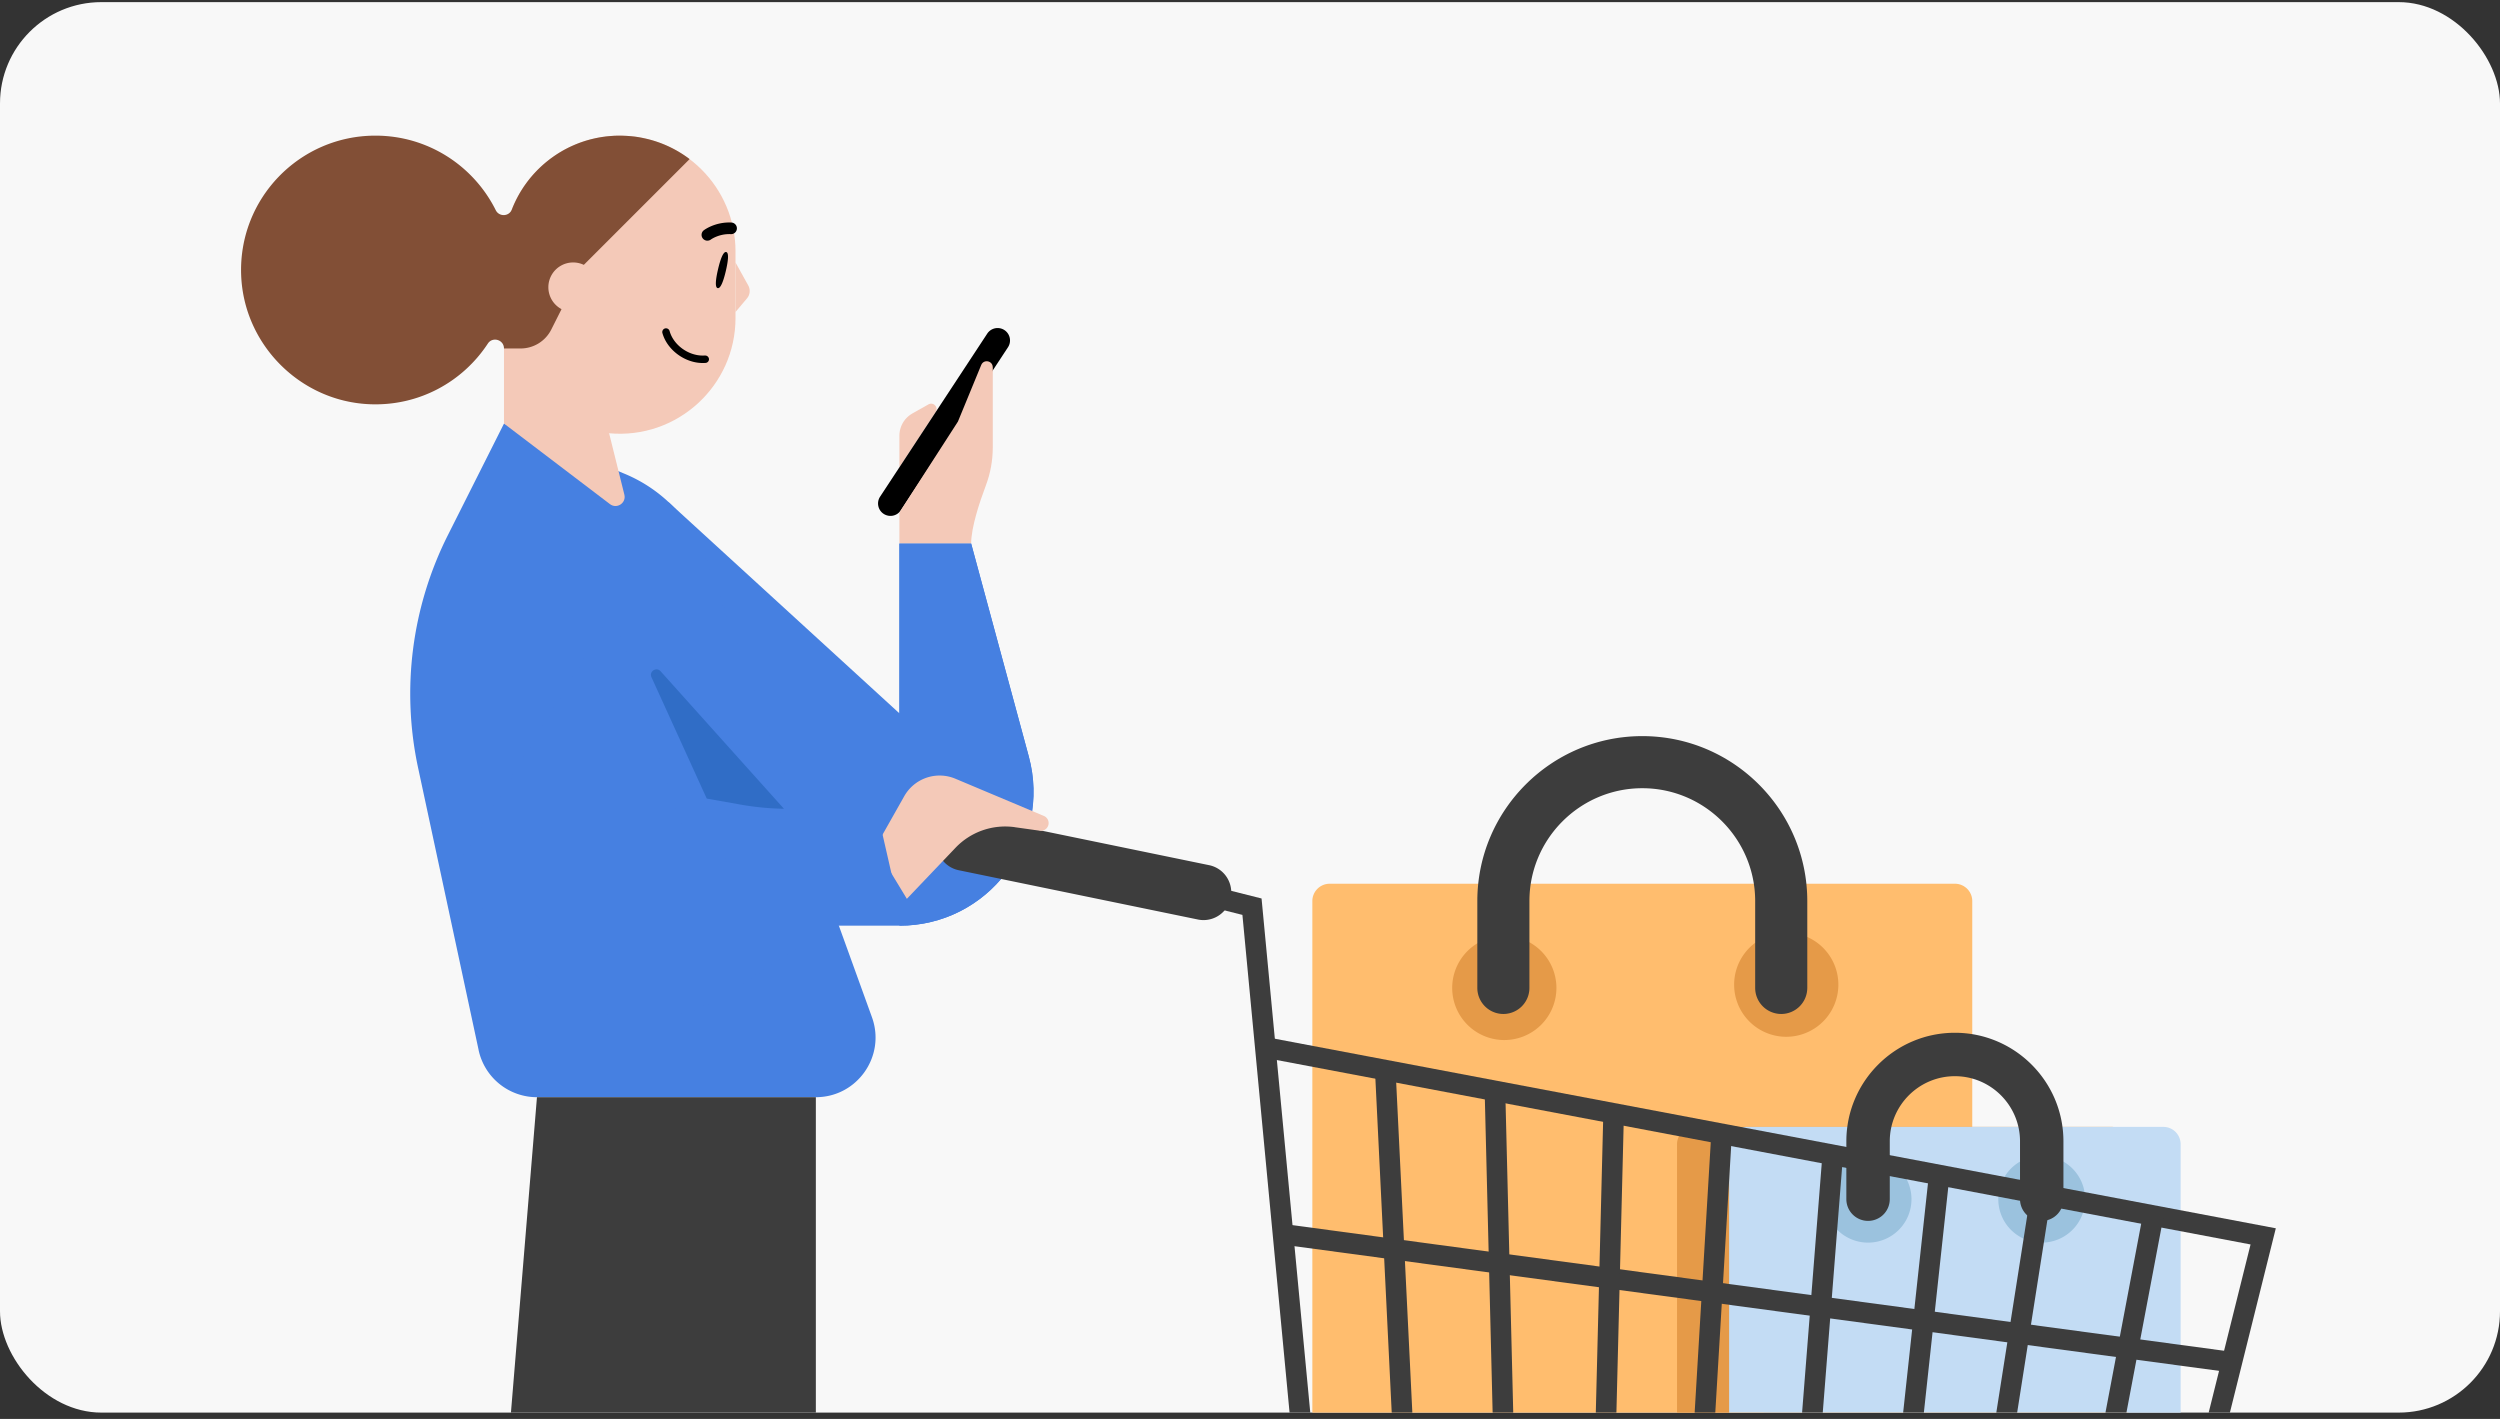
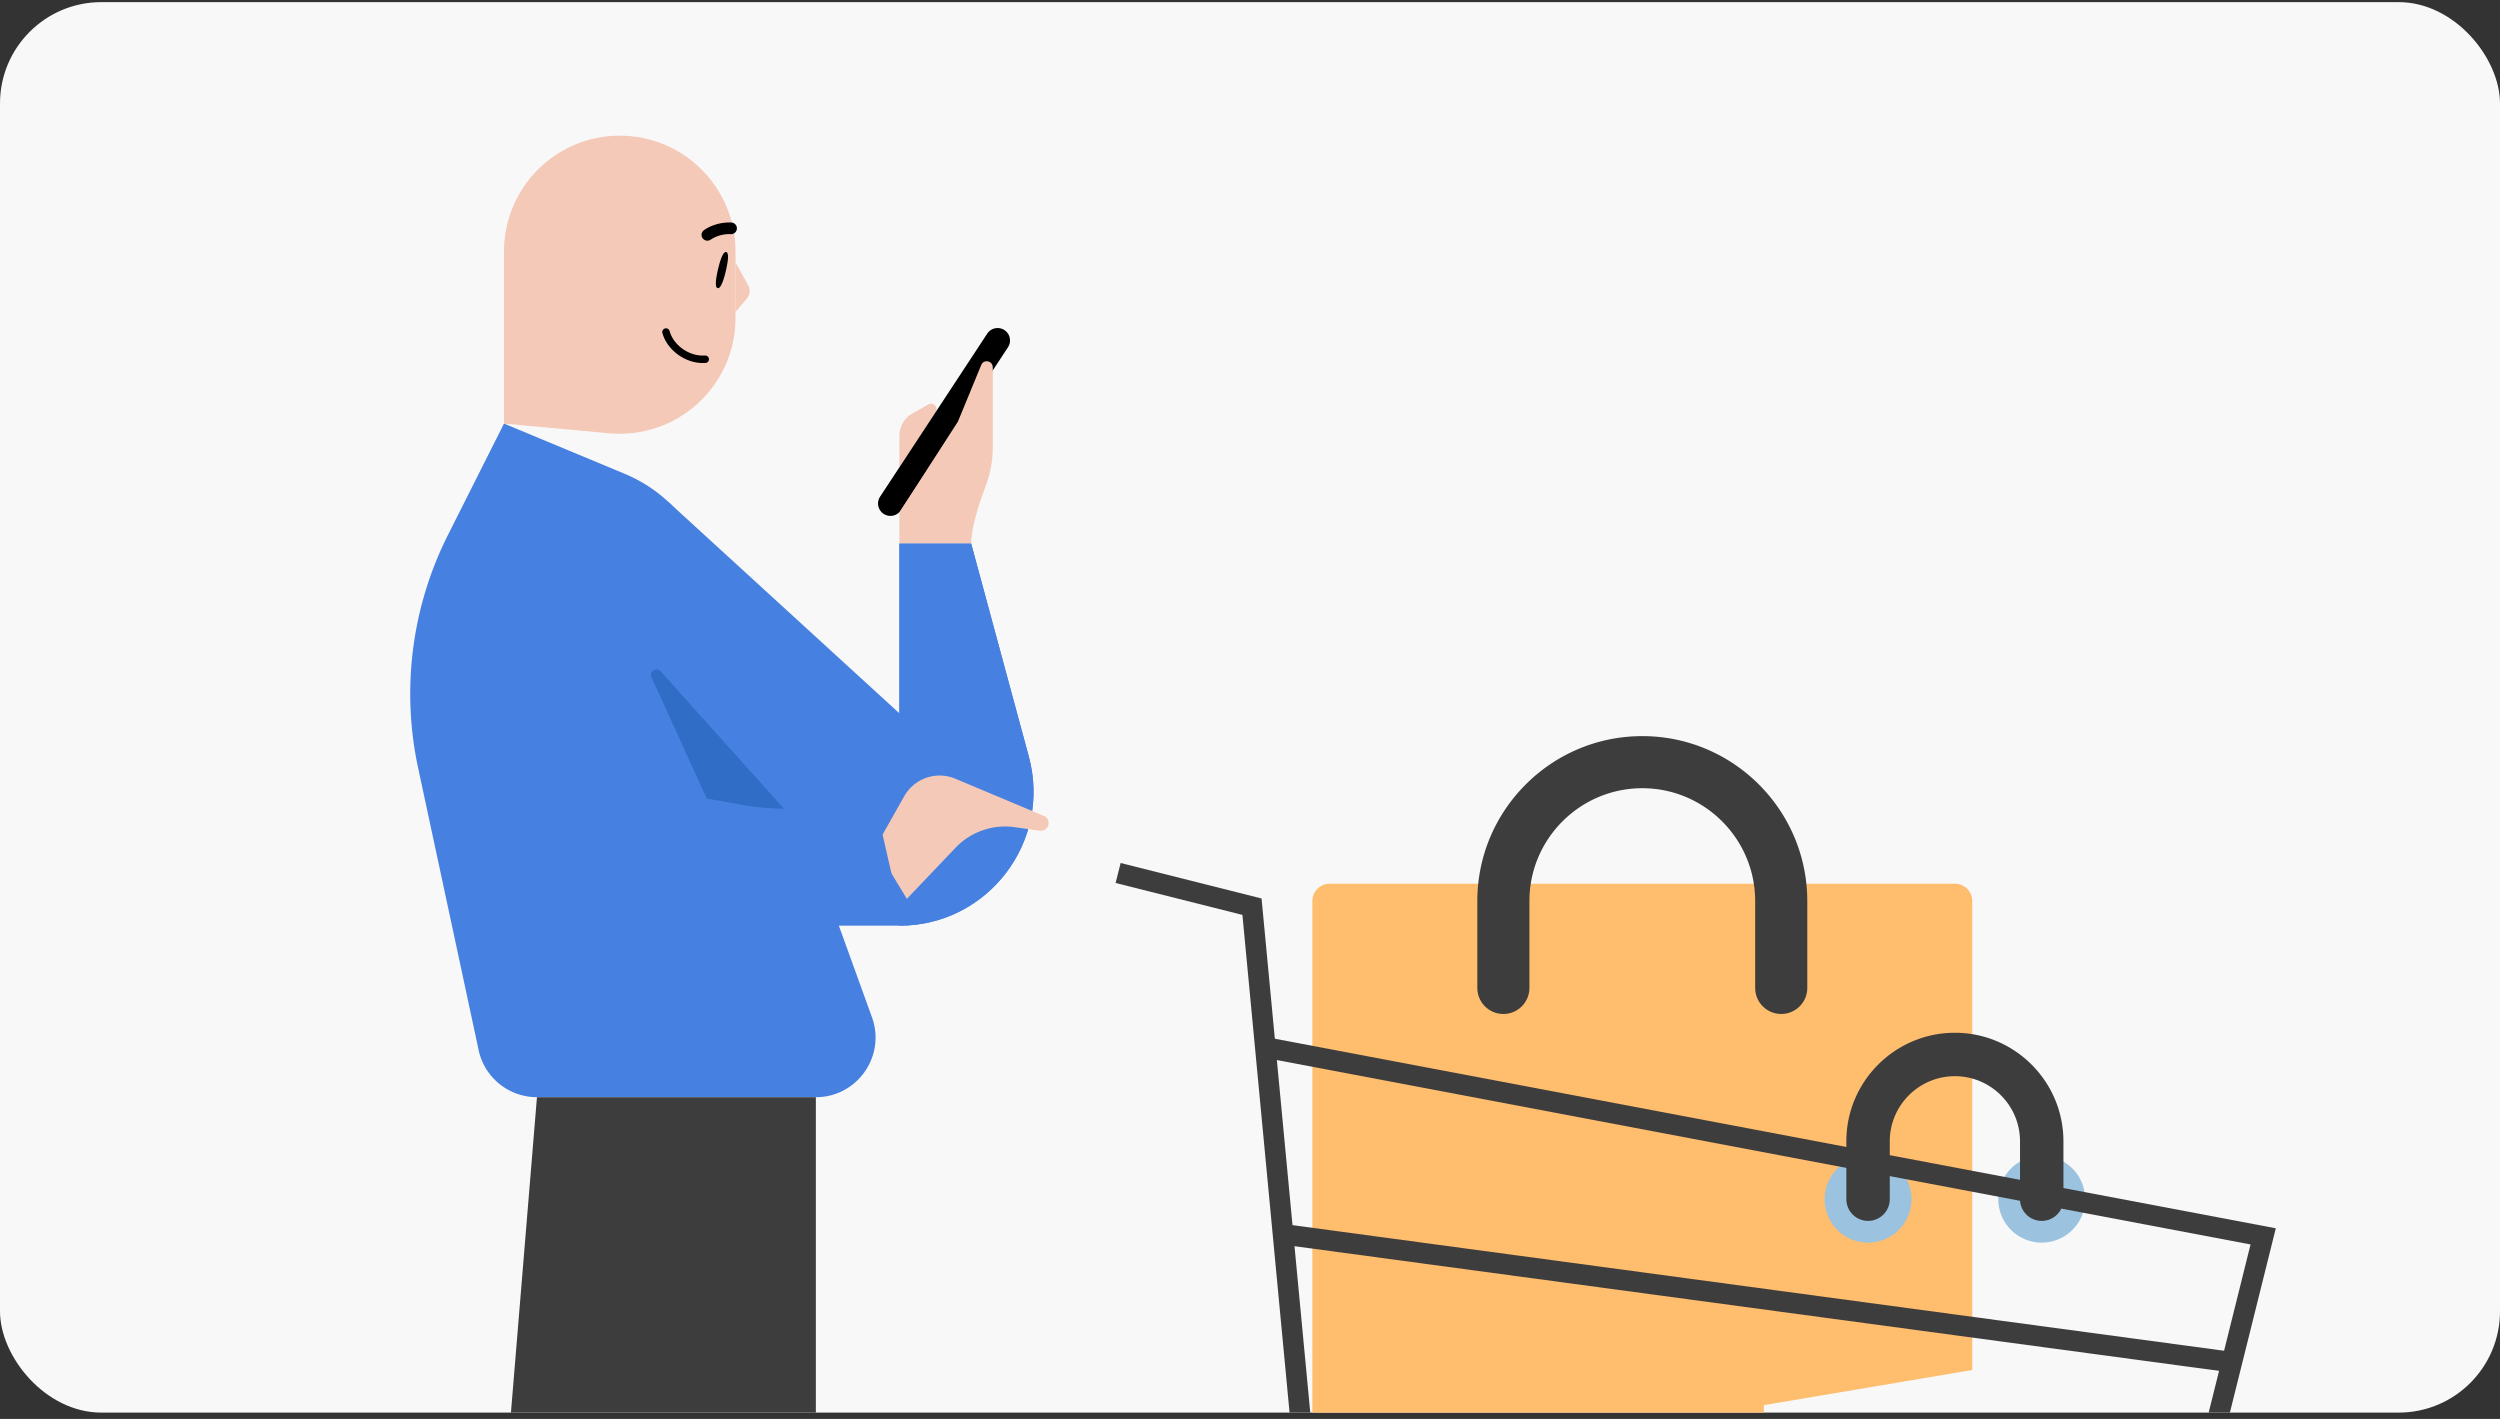
<svg xmlns="http://www.w3.org/2000/svg" width="296" height="168" fill="none" viewBox="0 0 296 168">
  <rect x="0" y="0" width="296" height="168" fill="#333333" stroke="none" />
  <g clip-path="url(#a)">
    <rect width="296" height="167" y=".252" fill="#F8F8F8" rx="12" />
    <path fill="#FFBD6E" d="M233.516 162.206V106.69a2.056 2.056 0 0 0-2.057-2.056h-74.021c-1.137 0-2.057.92-2.057 2.056v74.022c0 5.667 4.614 10.281 10.281 10.281h49.348a2.055 2.055 0 1 0 0-4.113 6.176 6.176 0 0 1-6.168-6.168v-14.344l24.674-4.162Z" />
-     <path fill="#E59A48" d="M249.965 133.42h-49.348c-1.136 0-2.056.92-2.056 2.056v45.236c0 5.667 4.613 10.281 10.281 10.281h32.898c5.668 0 10.281-4.614 10.281-10.281v-45.236c0-1.136-.92-2.056-2.056-2.056Zm-71.966-10.28a6.17 6.17 0 1 0 0-12.338 6.17 6.17 0 0 0 0 12.338Zm33.382-.386a6.17 6.17 0 1 0 0-12.338 6.17 6.17 0 0 0 0 12.338Z" />
    <path fill="#3D3D3D" d="M210.898 120.055a3.087 3.087 0 0 1-3.085-3.084V106.69c0-7.369-5.996-13.365-13.365-13.365-7.368 0-13.365 5.996-13.365 13.365v10.281a3.086 3.086 0 0 1-3.084 3.084 3.087 3.087 0 0 1-3.084-3.084V106.69c0-10.772 8.762-19.534 19.533-19.534 10.772 0 19.534 8.762 19.534 19.534v10.281a3.087 3.087 0 0 1-3.084 3.084Z" />
-     <path fill="#C3DCF4" d="M256.133 133.42h-49.348c-1.136 0-2.056.92-2.056 2.056v45.236c0 5.667 4.614 10.281 10.281 10.281h32.898c5.668 0 10.281-4.614 10.281-10.281v-45.236c0-1.136-.92-2.056-2.056-2.056Z" />
    <path fill="#9BC2DE" d="M221.178 147.127a5.141 5.141 0 1 0 0-10.283 5.141 5.141 0 0 0 0 10.283Zm20.562 0a5.14 5.14 0 1 0-.001-10.281 5.14 5.14 0 0 0 .001 10.281Z" />
    <path fill="#3D3D3D" d="M231.459 122.28c-7.086 0-12.851 5.765-12.851 12.851v6.852a2.572 2.572 0 0 0 2.571 2.571 2.572 2.572 0 0 0 2.57-2.571v-6.852c0-4.251 3.459-7.71 7.71-7.71 4.252 0 7.711 3.459 7.711 7.71v6.852a2.572 2.572 0 0 0 2.57 2.571 2.571 2.571 0 0 0 2.57-2.571v-6.852c0-7.086-5.765-12.851-12.851-12.851Z" />
    <path fill="#4680E1" d="M114.985 64.358h-8.495v20.101l-27.362-25.03v50.174h27.362c10.455 0 18.054-9.93 15.323-20.021l-6.828-25.224Z" />
    <path fill="#F4C9B8" d="m72.117 51.302-12.445-1.15V29.768c0-7.568 6.137-13.705 13.706-13.705S87.084 22.2 87.084 29.769v7.88c0 8.066-6.935 14.39-14.967 13.649" />
    <path fill="#F4C9B8" d="m87.083 31.075 1.512 2.727a1.35 1.35 0 0 1-.148 1.523l-1.367 1.621v-5.87h.003Zm19.407 24.252V51.59c0-1.094.589-2.104 1.542-2.64l1.899-1.07c.585-.33 1.219.35.85.911l-4.291 6.536Z" />
    <path fill="#000" d="M104.625 60.841a1.47 1.47 0 0 1-.422-2.035l12.673-19.285a1.47 1.47 0 1 1 2.457 1.614L106.66 60.42a1.469 1.469 0 0 1-2.035.421Z" />
    <path fill="#F4C9B8" d="M117.545 43.483v9.494c0 1.542-.281 3.072-.824 4.515-.748 1.986-1.736 4.964-1.736 6.862h-8.495v-3.683l6.931-10.759 2.757-6.7c.296-.717 1.363-.508 1.363.27" />
    <path fill="#4680E1" d="m56.669 124.323-7.166-33.411a41.81 41.81 0 0 1 3.528-27.556l6.642-13.205 14.29 5.947a17.43 17.43 0 0 1 9.696 10.17l19.58 54.17c1.668 4.607-1.747 9.471-6.645 9.471H63.577a7.07 7.07 0 0 1-6.912-5.586" />
    <path fill="#3D3D3D" d="m63.576 129.909-9.688 117.423c-.417 5.055 3.574 9.384 8.644 9.384h25.391a8.673 8.673 0 0 0 8.674-8.674V129.905H63.58l-.004.004Z" />
-     <path fill="#F4C9B8" d="m59.672 50.155 5.256-3.353 7.193 4.5 1.804 7.265c.246.991-.893 1.74-1.706 1.12l-12.543-9.536-.004.004Z" />
    <path fill="#4680E1" d="M106.49 64.358v45.246c10.455 0 18.054-9.931 15.324-20.022l-6.829-25.224h-8.495Z" />
-     <path fill="#824F36" d="M81.646 18.84 69.12 31.363l-3.847 7.652a4.07 4.07 0 0 1-3.642 2.245h-1.96c0-1.033-1.344-1.443-1.91-.581-2.958 4.511-8.142 7.428-13.99 7.181-8.226-.342-14.914-7.06-15.217-15.29-.335-9.06 6.907-16.511 15.897-16.511 6.243 0 11.643 3.596 14.248 8.83.403.804 1.576.759 1.903-.08 1.777-4.577 5.947-7.964 10.971-8.629.016 0 .03 0 .05-.008a13.101 13.101 0 0 1 .698-.068c.14-.008.285-.023.43-.03.151-.008.307-.008.463-.012h.224c.224 0 .452.012.672.023.076 0 .152.008.228.012.198.015.399.03.596.053a.786.786 0 0 0 .133.011c.24.03.479.068.71.11.053.012.107.02.16.03.209.042.414.084.619.134.026.007.05.01.072.015a13.66 13.66 0 0 1 5.024 2.388" />
    <path fill="#F4C9B8" d="M70.796 34.01a2.935 2.935 0 1 0-5.87 0 2.935 2.935 0 0 0 5.87 0Z" />
    <path fill="#000" d="M83.757 28.497a.692.692 0 0 1-.554-.277.685.685 0 0 1 .136-.961c.054-.042 1.341-.999 3.251-.912.38.016.676.338.657.718a.685.685 0 0 1-.718.657c-1.397-.064-2.354.63-2.362.638a.679.679 0 0 1-.41.133m2.18 3.593c-.277 1.181-.619 2.108-.964 2.028-.346-.08-.232-1.063.045-2.244.277-1.181.62-2.108.965-2.028.345.08.231 1.063-.046 2.244Zm-2.461 10.003a3.045 3.045 0 0 1-.266.011c-1.754 0-3.478-1.276-3.93-2.905a.443.443 0 0 0-.543-.308.446.446 0 0 0-.308.543c.55 1.99 2.65 3.551 4.777 3.551.11 0 .224-.004.334-.011a.438.438 0 0 0 .403-.471.456.456 0 0 0-.47-.407l.003-.003Z" />
    <path fill="#3D3D3D" d="M251.149 235.918h-98.993l2.905-43.575-7.959-84.019-15.015-3.779.596-2.365 16.685 4.201 8.142 85.93-.007.1-2.732 39.327h96.378v4.18Z" />
    <path fill="#3D3D3D" d="M257.642 192.849H156.287v-2.439h99.449l10.73-43.066-117.237-22.202.453-2.395 119.774 22.683-11.814 47.419Z" />
    <path fill="#3D3D3D" d="m152.074 144.928-.326 2.418 112.339 15.148.326-2.418-112.339-15.148Z" />
-     <path fill="#3D3D3D" d="m165.235 126.643-2.436.119 3.175 64.927 2.437-.119-3.176-64.927Zm12.988 2.491-2.439.06 1.529 61.644 2.438-.061-1.528-61.643Zm11.626 2.067-1.536 61.097 2.439.061 1.536-61.096-2.439-.062Zm12.769 2.971-3.462 58.086 2.436.145 3.461-58.086-2.435-.145Zm13.193 2.099-4.294 54.433 2.432.192 4.294-54.433-2.432-.192Zm12.554 2.974-5.658 52.25 2.425.263 5.658-52.25-2.425-.263Zm12.032 2.301-7.702 49.069 2.41.378 7.702-49.069-2.41-.378Zm13.328 2.244-8.983 47.491 2.397.454 8.983-47.491-2.397-.454ZM110.959 99.155a3.285 3.285 0 0 0 2.554 3.88l28.39 5.85a3.286 3.286 0 0 0 1.327-6.435l-28.39-5.85a3.286 3.286 0 0 0-3.881 2.555Z" />
    <path fill="#306DC6" d="m87.736 95.272-4.058-.72-6.545-14.373c-.309-.68.581-1.26 1.08-.704L92.82 95.759a32.341 32.341 0 0 1-5.084-.487Z" />
    <path fill="#F4C9B8" d="m120.146 97.94 2.97.417a.912.912 0 0 0 .978-.571.915.915 0 0 0-.495-1.176l-10.482-4.41a4.81 4.81 0 0 0-6.052 2.066l-3.407 6.03 3.714 6.126 5.759-6.044a8.13 8.13 0 0 1 7.017-2.442l-.002.004Z" />
    <path fill="#4680E1" d="m85.38 118.017 20.564-12.871-1.597-6.985-22.203 4.113-9.556-29.882-18.839 30.769 8.557 10.85c5.544 7.027 15.486 8.752 23.073 4.006Z" />
  </g>
  <defs>
    <clipPath id="a">
      <rect width="296" height="167" y=".252" fill="#fff" rx="12" />
    </clipPath>
  </defs>
</svg>